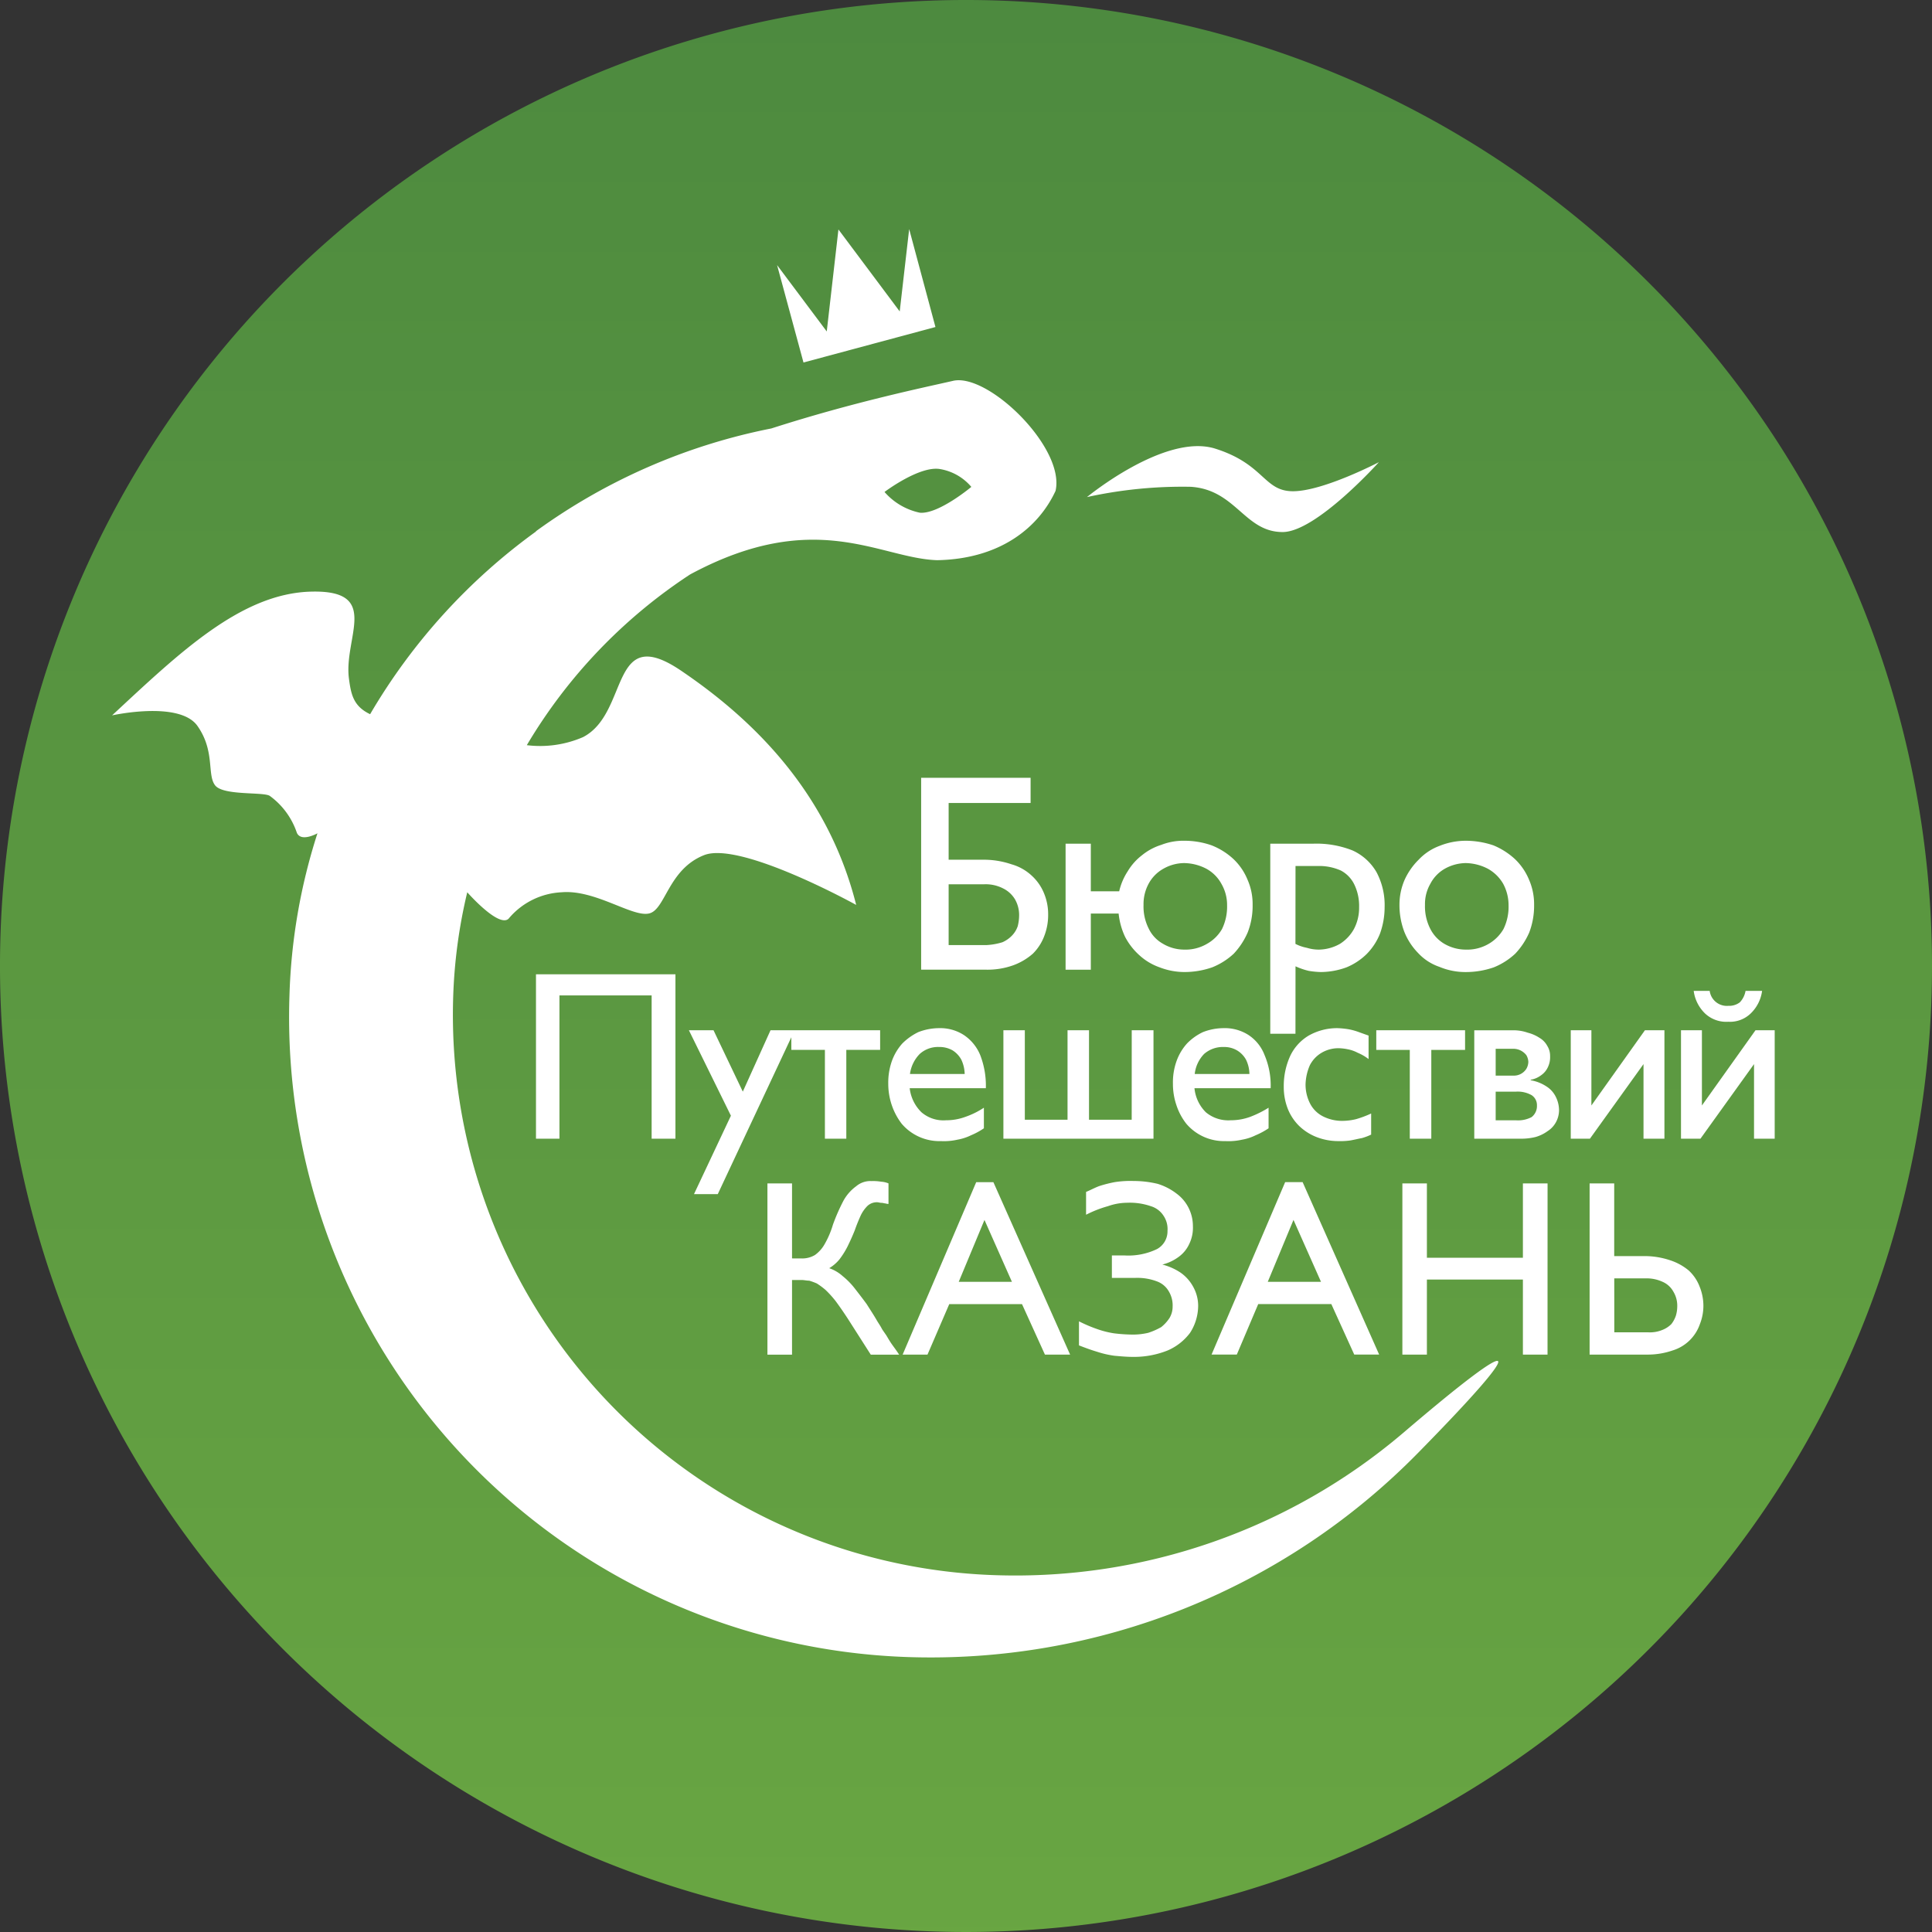
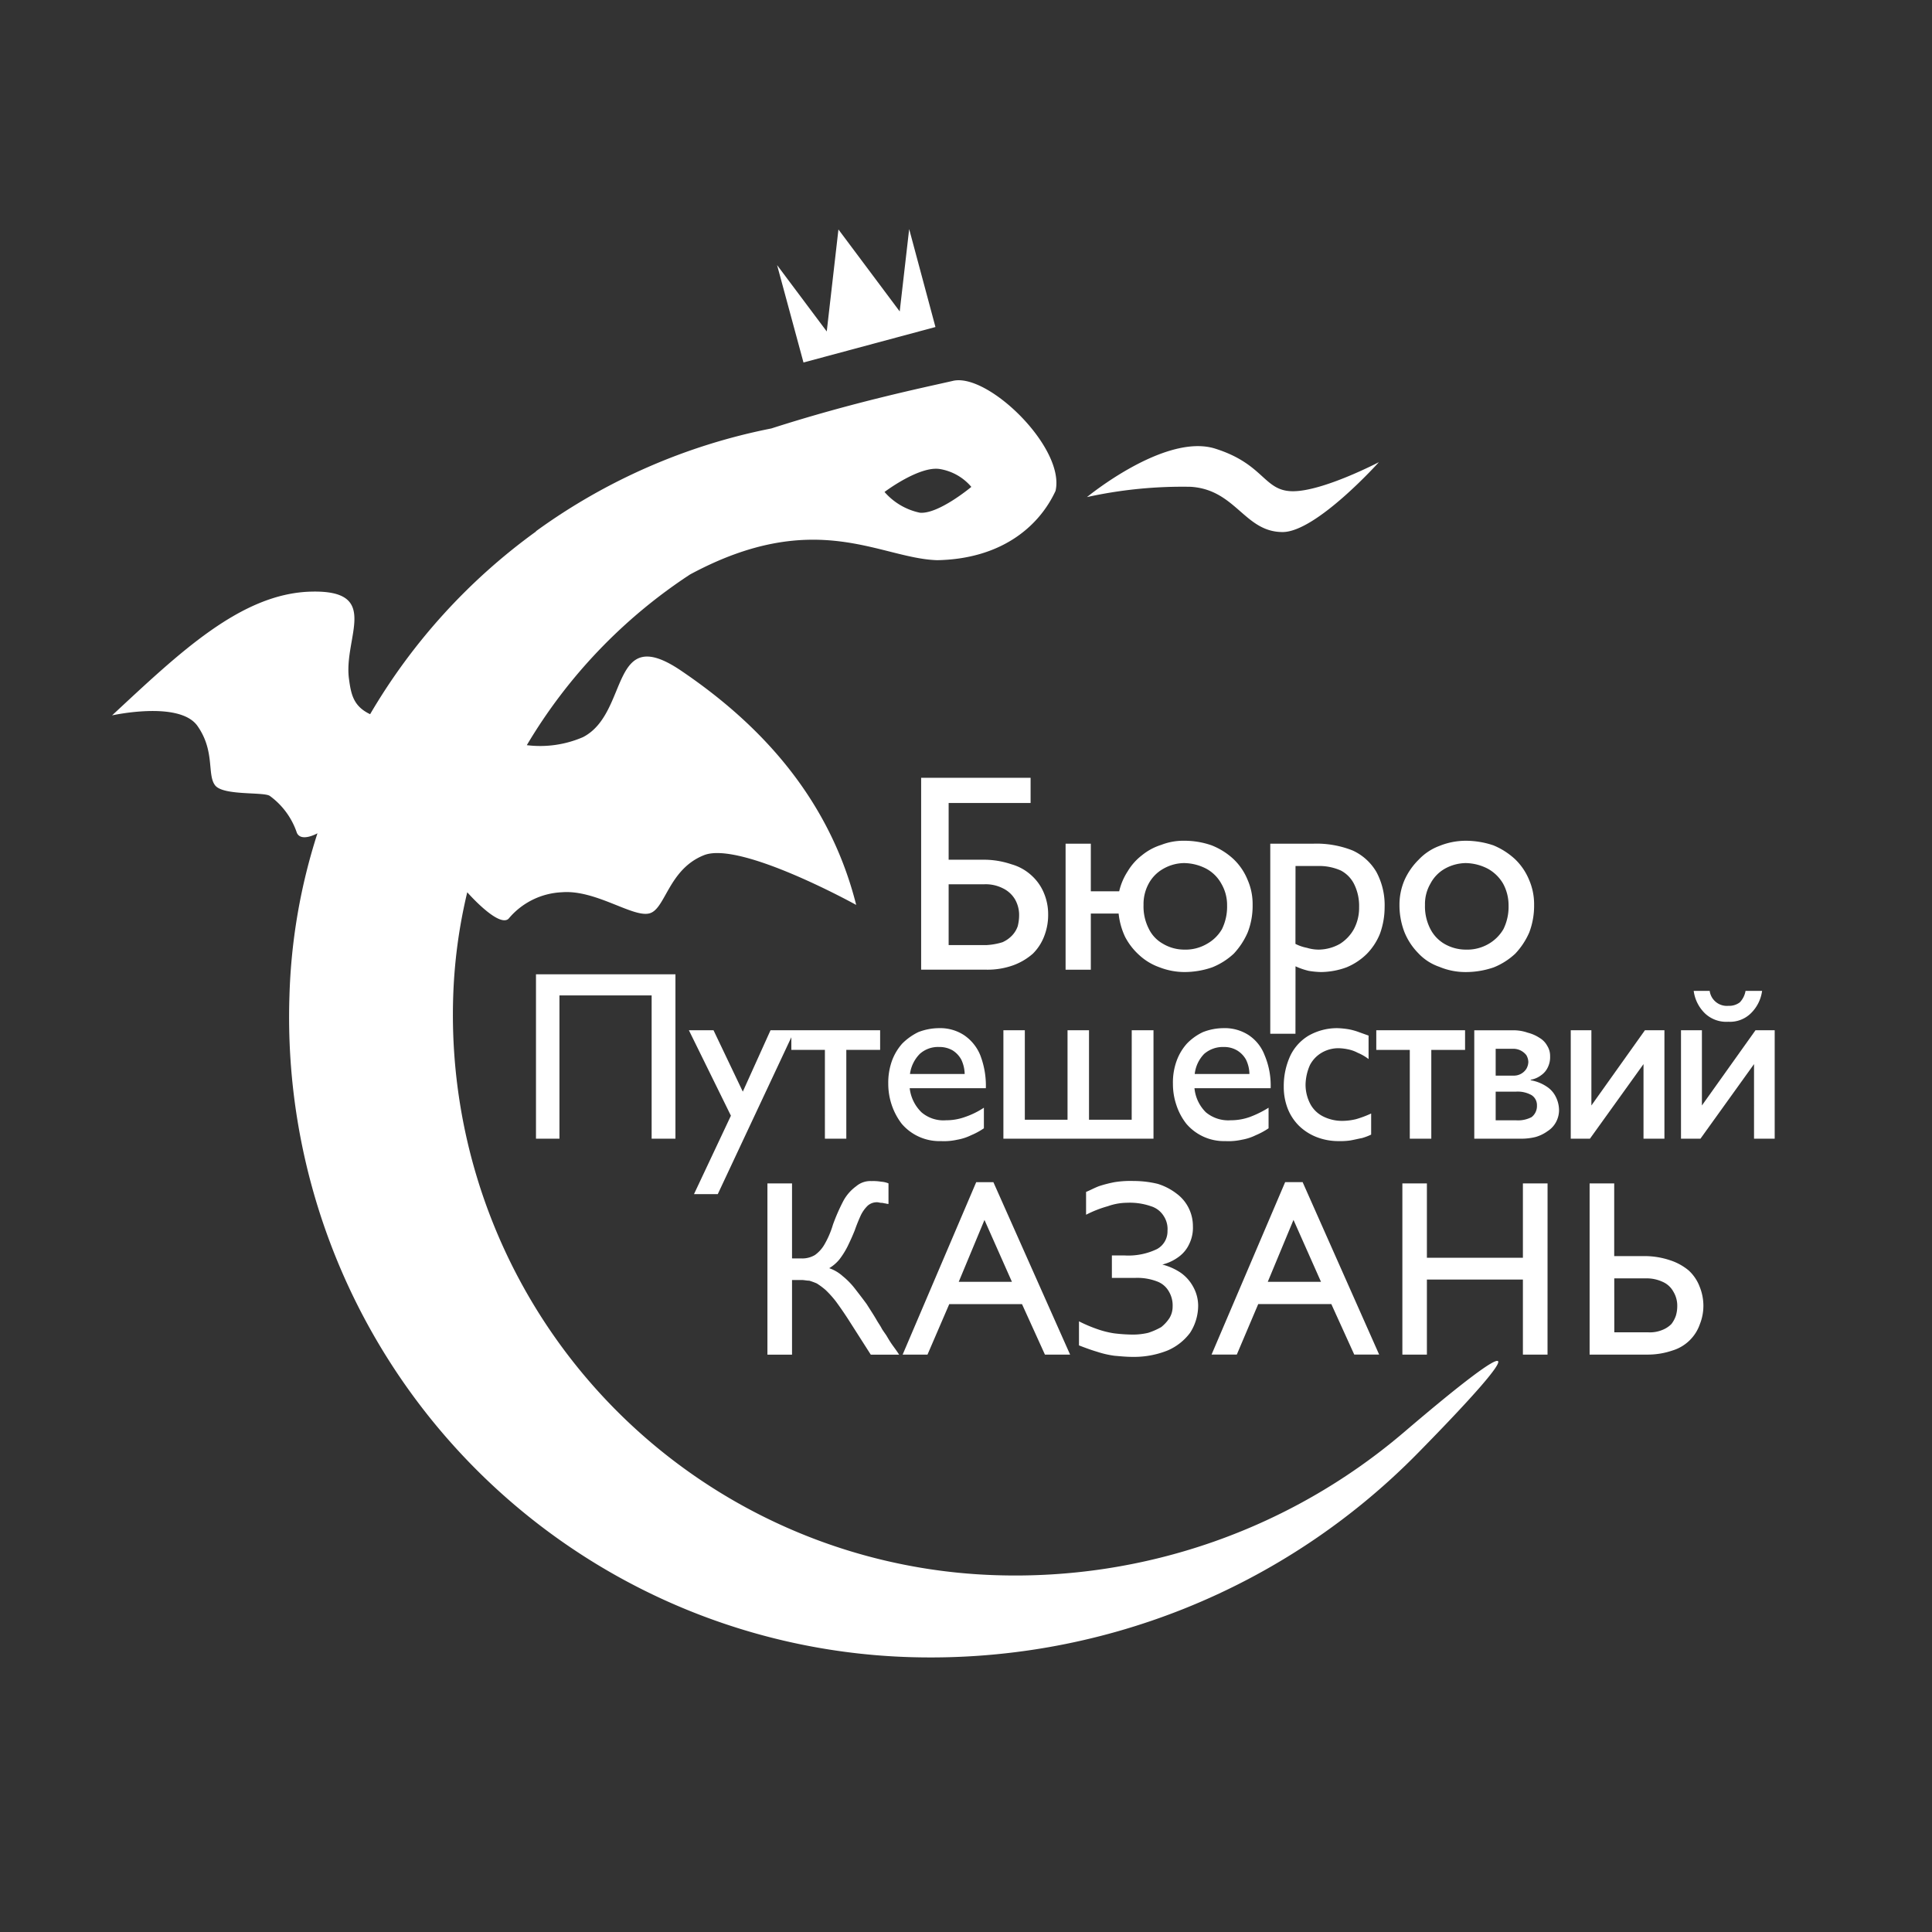
<svg xmlns="http://www.w3.org/2000/svg" width="151.732" height="151.739" viewBox="0 0 151.732 151.739">
  <rect x="0" y="0" width="151.732" height="151.739" fill="#333333" stroke="none" />
  <defs>
    <linearGradient id="linear-gradient" x1="0.5" y1="0.008" x2="0.5" y2="1.011" gradientUnits="objectBoundingBox">
      <stop offset="0" stop-color="#4d8a3f" />
      <stop offset="1" stop-color="#69a642" />
    </linearGradient>
  </defs>
  <g id="Group_3" data-name="Group 3" transform="translate(-600.297 6.739)">
-     <path id="Path_1" data-name="Path 1" d="M752.029,69.131a75.866,75.866,0,1,1-75.865-75.87A75.863,75.863,0,0,1,752.029,69.131Z" fill="url(#linear-gradient)" />
    <g id="Group_2" data-name="Group 2">
      <path id="Path_2" data-name="Path 2" d="M685.664,32.3s6.056-4.994,10.01-3.824c3.937,1.218,3.848,3.365,6.169,3.365,2.376,0,6.747-2.283,6.747-2.283s-4.924,5.488-7.56,5.488c-3,0-3.667-3.329-7.222-3.554a34.935,34.935,0,0,0-8.144.808m-14.707-14.58-4.812-6.438-.918,8.01-3.9-5.211L663.4,21.73l10.364-2.786L671.7,11.252Z" fill="#fff" />
      <path id="Path_3" data-name="Path 3" d="M710.474,105.815a47.006,47.006,0,0,1-32.006,11.154,44.029,44.029,0,0,1-42.577-45.486,40.747,40.747,0,0,1,1.08-8.054l.022-.093s2.449,2.795,3.241,2.083a5.772,5.772,0,0,1,4.18-2.083c2.607-.221,5.493,1.934,6.818,1.673,1.326-.233,1.507-3.462,4.36-4.588s11.947,3.909,11.947,3.909c-2.208-8.766-7.984-14.484-13.7-18.361-5.714-3.908-4.071,3.286-7.756,5.184a8.486,8.486,0,0,1-4.412.631,41.078,41.078,0,0,1,12.82-13.406c9.853-5.312,14.91-1.259,19.411-1.122,4.952-.093,7.96-2.565,9.293-5.441.782-3.386-5.334-9.321-8.079-8.637-2.338.535-7.782,1.657-14.24,3.732a46.944,46.944,0,0,0-18.463,8.054s-.022,0-.022.04h0a47.027,47.027,0,0,0-13.026,14.347c-1.325-.627-1.5-1.576-1.663-2.787-.432-3.241,2.566-6.98-2.969-6.839-5.513.136-10.352,4.813-15.634,9.719,0,0,5.243-1.166,6.685.8,1.415,1.982.764,3.828,1.393,4.676.607.857,3.87.507,4.321.857a5.9,5.9,0,0,1,2.111,2.883c.336.772,1.62.044,1.62.044a45.878,45.878,0,0,0-2.2,12.779A50.283,50.283,0,0,0,671.59,123.4a53.624,53.624,0,0,0,40.1-16.06c8.842-9,8.257-9.623-1.216-1.524M674.127,30.1a4.114,4.114,0,0,1,2.455,1.4s-2.589,2.167-4.049,2.026a5.055,5.055,0,0,1-2.769-1.628S672.507,29.821,674.127,30.1Z" fill="#fff" />
      <g id="Group_1" data-name="Group 1">
        <path id="Path_4" data-name="Path 4" d="M719.3,68.158a5.766,5.766,0,0,0,1.1-1.669,5.9,5.9,0,0,0,.38-2.159,4.816,4.816,0,0,0-.4-1.983,4.743,4.743,0,0,0-1.109-1.62,5.7,5.7,0,0,0-1.685-1.074,6.789,6.789,0,0,0-2.161-.362,5.521,5.521,0,0,0-2.067.4,4.291,4.291,0,0,0-1.643,1.086,5.26,5.26,0,0,0-1.1,1.572,4.88,4.88,0,0,0-.409,1.983,5.886,5.886,0,0,0,.386,2.123,5.051,5.051,0,0,0,1.082,1.656,4.059,4.059,0,0,0,1.667,1.082,5.317,5.317,0,0,0,2.087.41,6.728,6.728,0,0,0,2.185-.37A5.448,5.448,0,0,0,719.3,68.158ZM715.4,67.84a3.369,3.369,0,0,1-1.662-.45,2.872,2.872,0,0,1-1.128-1.215,3.857,3.857,0,0,1-.4-1.845,3.18,3.18,0,0,1,.424-1.665,2.889,2.889,0,0,1,1.12-1.17,3.451,3.451,0,0,1,1.648-.451,3.879,3.879,0,0,1,1.758.451,3.153,3.153,0,0,1,1.188,1.17,3.55,3.55,0,0,1,.426,1.705,3.981,3.981,0,0,1-.4,1.857,3.2,3.2,0,0,1-1.166,1.163A3.348,3.348,0,0,1,715.4,67.84Z" fill="#fff" />
        <path id="Path_5" data-name="Path 5" d="M695.5,69.231a5.441,5.441,0,0,0,1.693-1.073,5.834,5.834,0,0,0,1.094-1.669,5.734,5.734,0,0,0,.386-2.159,4.738,4.738,0,0,0-.4-1.983,4.651,4.651,0,0,0-1.106-1.62,5.456,5.456,0,0,0-1.709-1.074,6.425,6.425,0,0,0-2.133-.362,4.745,4.745,0,0,0-1.824.322,4.52,4.52,0,0,0-1.507.808,4.458,4.458,0,0,0-1.123,1.255,4.879,4.879,0,0,0-.677,1.584h-2.228V59.52h-1.982v9.9h1.982V65.009h2.184a5.631,5.631,0,0,0,.514,1.842,5.121,5.121,0,0,0,1.13,1.443,4.591,4.591,0,0,0,1.573.937,5.409,5.409,0,0,0,1.958.37A6.618,6.618,0,0,0,695.5,69.231Zm-3.866-1.85a2.68,2.68,0,0,1-1.128-1.206,3.833,3.833,0,0,1-.4-1.845,3.37,3.37,0,0,1,.4-1.665,2.939,2.939,0,0,1,1.146-1.17,3.349,3.349,0,0,1,1.643-.451,3.878,3.878,0,0,1,1.757.451,2.969,2.969,0,0,1,1.166,1.17,3.314,3.314,0,0,1,.45,1.705,4.018,4.018,0,0,1-.4,1.857,3.1,3.1,0,0,1-1.17,1.154,3.327,3.327,0,0,1-1.8.459A3.281,3.281,0,0,1,691.631,67.381Z" fill="#fff" />
        <path id="Path_6" data-name="Path 6" d="M702.042,69.151a5.539,5.539,0,0,0,1.037.358,6.755,6.755,0,0,0,.939.092,5.915,5.915,0,0,0,2.03-.37,4.943,4.943,0,0,0,1.575-1.037,4.8,4.8,0,0,0,1.053-1.609,6.118,6.118,0,0,0,.364-2.071,5.517,5.517,0,0,0-.631-2.746,4.156,4.156,0,0,0-1.89-1.717,7.682,7.682,0,0,0-3.06-.531h-3.4V74.446h1.979Zm0-7.878h1.775a4.175,4.175,0,0,1,1.781.354,2.429,2.429,0,0,1,1.076,1.13,3.856,3.856,0,0,1,.362,1.757,3.56,3.56,0,0,1-.408,1.713,3.218,3.218,0,0,1-1.1,1.163,3.459,3.459,0,0,1-1.645.45,3.179,3.179,0,0,1-.947-.141,3.344,3.344,0,0,1-.9-.309Z" fill="#fff" />
        <path id="Path_7" data-name="Path 7" d="M681.415,68.158a3.873,3.873,0,0,0,.9-1.4,4.562,4.562,0,0,0,.3-1.7,4.275,4.275,0,0,0-.316-1.62,3.821,3.821,0,0,0-.967-1.4,3.869,3.869,0,0,0-1.6-.9,6.772,6.772,0,0,0-2.248-.358H674.8V56.324h6.436V54.345H672.64V69.416h5.11a5.978,5.978,0,0,0,2.158-.358A4.847,4.847,0,0,0,681.415,68.158Zm-2.382-.9a5.161,5.161,0,0,1-1.241.225H674.8V62.709h2.792a2.988,2.988,0,0,1,1.464.314,2.243,2.243,0,0,1,.945.852,2.471,2.471,0,0,1,.334,1.3,3.586,3.586,0,0,1-.109.824,1.977,1.977,0,0,1-.43.716A2.352,2.352,0,0,1,679.033,67.257Z" fill="#fff" />
        <path id="Path_8" data-name="Path 8" d="M736.03,73.506a2.339,2.339,0,0,0,1.731-.624,3.015,3.015,0,0,0,.924-1.8h-1.3a1.722,1.722,0,0,1-.45.9,1.387,1.387,0,0,1-.9.273,1.359,1.359,0,0,1-1.466-1.174h-1.255a3,3,0,0,0,.919,1.8A2.433,2.433,0,0,0,736.03,73.506Z" fill="#fff" />
        <path id="Path_9" data-name="Path 9" d="M677.28,76.123a3.487,3.487,0,0,0-1.287-1.576,3.421,3.421,0,0,0-1.954-.539,4.576,4.576,0,0,0-1.618.31,4.679,4.679,0,0,0-1.265.9,4.211,4.211,0,0,0-.807,1.352,5.1,5.1,0,0,0-.291,1.805,5.209,5.209,0,0,0,.27,1.661,5.087,5.087,0,0,0,.788,1.484,3.893,3.893,0,0,0,3.08,1.359,4.748,4.748,0,0,0,1.28-.109,4.032,4.032,0,0,0,1.084-.35,5.61,5.61,0,0,0,1.008-.547V80.257a6.447,6.447,0,0,1-1.46.72,4.33,4.33,0,0,1-1.508.265,2.646,2.646,0,0,1-1.934-.627,3.138,3.138,0,0,1-.925-1.89h5.981A6.669,6.669,0,0,0,677.28,76.123Zm-5.517,1.484a2.759,2.759,0,0,1,.77-1.576,2.138,2.138,0,0,1,1.526-.543,2.05,2.05,0,0,1,1.057.269,1.972,1.972,0,0,1,.678.724,2.747,2.747,0,0,1,.265,1.126Z" fill="#fff" />
        <path id="Path_10" data-name="Path 10" d="M662.454,74.173h-1.643l-2.177,4.821-2.3-4.821H654.4l3.3,6.711-2.9,6.16h1.868l5.778-12.321v.989h2.636V82.69h1.681V75.713h2.656v-1.54h-6.973Z" fill="#fff" />
        <path id="Path_11" data-name="Path 11" d="M642.391,82.69h1.843V71.439h7.24V82.69h1.87V69.778H642.391Z" fill="#fff" />
        <path id="Path_12" data-name="Path 12" d="M725.279,80.08V74.173h-1.621V82.69h1.506l4.208-5.859V82.69h1.643V74.173h-1.532Z" fill="#fff" />
        <path id="Path_13" data-name="Path 13" d="M721.771,78.6a3.226,3.226,0,0,0-1.259-.5v-.039a1.9,1.9,0,0,0,.829-.362,1.562,1.562,0,0,0,.52-.624,1.805,1.805,0,0,0,.175-.864,1.472,1.472,0,0,0-.221-.808,1.623,1.623,0,0,0-.609-.632,3.033,3.033,0,0,0-.925-.406,3.361,3.361,0,0,0-1.146-.189h-3.054V82.69h3.692a4.674,4.674,0,0,0,1.121-.133,3.011,3.011,0,0,0,.943-.459,1.916,1.916,0,0,0,.647-.683,1.989,1.989,0,0,0,.254-.937,2.363,2.363,0,0,0-.254-1.074A2,2,0,0,0,721.771,78.6Zm-4.009-2.971h1.351a1.284,1.284,0,0,1,.607.132,1.344,1.344,0,0,1,.45.366,1.133,1.133,0,0,1,.157.535,1.153,1.153,0,0,1-.157.543,1.163,1.163,0,0,1-1.035.531h-1.373Zm2.839,5.356a2.293,2.293,0,0,1-1.239.261h-1.6V78.994h1.6a2.232,2.232,0,0,1,1.217.274.928.928,0,0,1,.424.812A1.1,1.1,0,0,1,720.6,80.981Z" fill="#fff" />
        <path id="Path_14" data-name="Path 14" d="M708.385,75.717h2.632V82.69h1.689V75.717h2.652V74.173h-6.973Z" fill="#fff" />
        <path id="Path_15" data-name="Path 15" d="M689.176,81.2h-3.352V74.173h-1.687V81.2h-3.354V74.173H679.1V82.69h11.788V74.173h-1.709Z" fill="#fff" />
        <path id="Path_16" data-name="Path 16" d="M738.167,74.173l-4.208,5.907V74.173h-1.643V82.69h1.528l4.208-5.859V82.69h1.623V74.173Z" fill="#fff" />
        <path id="Path_17" data-name="Path 17" d="M699.611,76.123a3.283,3.283,0,0,0-1.261-1.576,3.445,3.445,0,0,0-1.976-.539,4.483,4.483,0,0,0-1.6.31,4.281,4.281,0,0,0-1.259.9,4.161,4.161,0,0,0-.808,1.352,4.946,4.946,0,0,0-.292,1.805,5.125,5.125,0,0,0,.267,1.661,4.755,4.755,0,0,0,.788,1.484,3.887,3.887,0,0,0,3.061,1.359,4.822,4.822,0,0,0,1.3-.109,3.963,3.963,0,0,0,1.082-.35,5.9,5.9,0,0,0,1.013-.547V80.257a8.12,8.12,0,0,1-1.463.724,4.4,4.4,0,0,1-1.508.261A2.751,2.751,0,0,1,695,80.615a3.081,3.081,0,0,1-.894-1.89l5.983,0A6.113,6.113,0,0,0,699.611,76.123Zm-5.485,1.484a2.689,2.689,0,0,1,.74-1.576,2.244,2.244,0,0,1,1.552-.543,1.984,1.984,0,0,1,1.035.269,1.953,1.953,0,0,1,.7.724,2.655,2.655,0,0,1,.269,1.126Z" fill="#fff" />
        <path id="Path_18" data-name="Path 18" d="M705.731,81.29a3.324,3.324,0,0,1-1.53-.353,2.312,2.312,0,0,1-.987-.953,3.27,3.27,0,0,1-.384-1.537,3.989,3.989,0,0,1,.339-1.528,2.413,2.413,0,0,1,.921-.977,2.6,2.6,0,0,1,1.347-.358,4.007,4.007,0,0,1,.718.085,2.769,2.769,0,0,1,.77.273,3.7,3.7,0,0,1,.855.495V74.591c-.248-.088-.521-.185-.764-.273a4.859,4.859,0,0,0-.795-.221,6.7,6.7,0,0,0-.89-.089,4.529,4.529,0,0,0-2.252.583,3.707,3.707,0,0,0-1.441,1.572,5.667,5.667,0,0,0-.519,2.433,4.685,4.685,0,0,0,.319,1.753,3.919,3.919,0,0,0,.893,1.343,4.138,4.138,0,0,0,1.353.865,4.7,4.7,0,0,0,1.753.322,5.464,5.464,0,0,0,.921-.053c.316-.056.63-.136.9-.184a4.429,4.429,0,0,0,.724-.274V80.711a8.012,8.012,0,0,1-1.195.447A4.711,4.711,0,0,1,705.731,81.29Z" fill="#fff" />
      </g>
      <path id="Path_19" data-name="Path 19" d="M727.075,93.659h2.5a2.963,2.963,0,0,1,1.308.277,1.759,1.759,0,0,1,.831.761,2.135,2.135,0,0,1,.308,1.17,2.6,2.6,0,0,1-.107.72,2.259,2.259,0,0,1-.356.663,2.074,2.074,0,0,1-.724.466,2.535,2.535,0,0,1-1.077.181h-2.68Zm2.633,5.987a5.962,5.962,0,0,0,1.935-.321A3.274,3.274,0,0,0,733.8,97.25a3.9,3.9,0,0,0,.275-1.472,4.012,4.012,0,0,0-.3-1.48,3.325,3.325,0,0,0-.857-1.262,4.4,4.4,0,0,0-1.461-.8,6.29,6.29,0,0,0-2-.326h-2.386V86.2h-1.932V99.646ZM721.837,86.2H719.9v5.839H712.36V86.2h-1.926V99.646h1.926V93.752H719.9v5.894h1.934Zm-19.954,2.867,2.161,4.865h-4.182ZM702.6,86.1h-1.371l-5.78,13.542h1.983l1.682-3.964h5.74l1.8,3.964h1.956ZM687.62,93.623h1.823a4.329,4.329,0,0,1,1.717.274,1.764,1.764,0,0,1,.94.8,2.131,2.131,0,0,1,.291,1.17,1.735,1.735,0,0,1-.243.9,3,3,0,0,1-.654.72,5.546,5.546,0,0,1-1.011.446,5.187,5.187,0,0,1-1.263.141,12.757,12.757,0,0,1-1.443-.1,7.343,7.343,0,0,1-1.372-.354,11.03,11.03,0,0,1-1.369-.587v1.89c.477.185.943.358,1.422.5a7.6,7.6,0,0,0,1.363.314c.453.04.949.088,1.424.088a7.089,7.089,0,0,0,2.744-.5,4.333,4.333,0,0,0,1.773-1.392,3.943,3.943,0,0,0,.634-2.155,3.074,3.074,0,0,0-.385-1.447,3.231,3.231,0,0,0-.985-1.114,4.667,4.667,0,0,0-1.443-.643,3.614,3.614,0,0,0,1.3-.616,2.561,2.561,0,0,0,.812-1,2.9,2.9,0,0,0,.289-1.387,3.2,3.2,0,0,0-.335-1.44,3.135,3.135,0,0,0-.945-1.126,4.7,4.7,0,0,0-1.484-.768,8.03,8.03,0,0,0-1.894-.225,7.822,7.822,0,0,0-1.482.089,9.875,9.875,0,0,0-1.238.317c-.358.137-.7.326-1.013.451v1.793a9,9,0,0,1,1.713-.671,4.6,4.6,0,0,1,1.528-.27,5.043,5.043,0,0,1,1.847.27,1.8,1.8,0,0,1,1.007.768,1.867,1.867,0,0,1,.3,1.17,1.584,1.584,0,0,1-.829,1.431,5.186,5.186,0,0,1-2.527.5H687.62Zm-10.006-4.552,2.157,4.861h-4.18Zm.7-2.967h-1.349l-5.778,13.542h1.952l1.709-3.964h5.714l1.8,3.964h1.977ZM662.5,92.091V86.2h-1.932v13.45H662.5V93.788h.766c.184,0,.382.052.585.052a5.169,5.169,0,0,1,.6.221,5.9,5.9,0,0,1,.675.5,8,8,0,0,1,.812.9c.3.407.608.849.966,1.4l1.781,2.79h2.227c-.205-.321-.406-.583-.565-.808s-.291-.454-.424-.679c-.118-.181-.255-.362-.362-.535-.114-.229-.249-.414-.38-.631-.253-.447-.522-.845-.814-1.311-.291-.4-.605-.805-.923-1.215a5.867,5.867,0,0,0-.965-.989,3.06,3.06,0,0,0-1.059-.623,3.127,3.127,0,0,0,.79-.675,6.426,6.426,0,0,0,.651-1.034c.2-.41.384-.812.563-1.259.157-.45.31-.816.471-1.174a2.694,2.694,0,0,1,.544-.764,1.088,1.088,0,0,1,.742-.273c.107,0,.218.048.36.048.109,0,.221.048.314.048a.641.641,0,0,0,.221.036V86.2a1.79,1.79,0,0,0-.581-.133,3.68,3.68,0,0,0-.746-.048,1.722,1.722,0,0,0-1.212.406,3.468,3.468,0,0,0-.991,1.122,14.985,14.985,0,0,0-.833,1.894,7.138,7.138,0,0,1-.649,1.524,2.63,2.63,0,0,1-.766.861,1.952,1.952,0,0,1-1.036.269Z" fill="#fff" />
    </g>
  </g>
</svg>